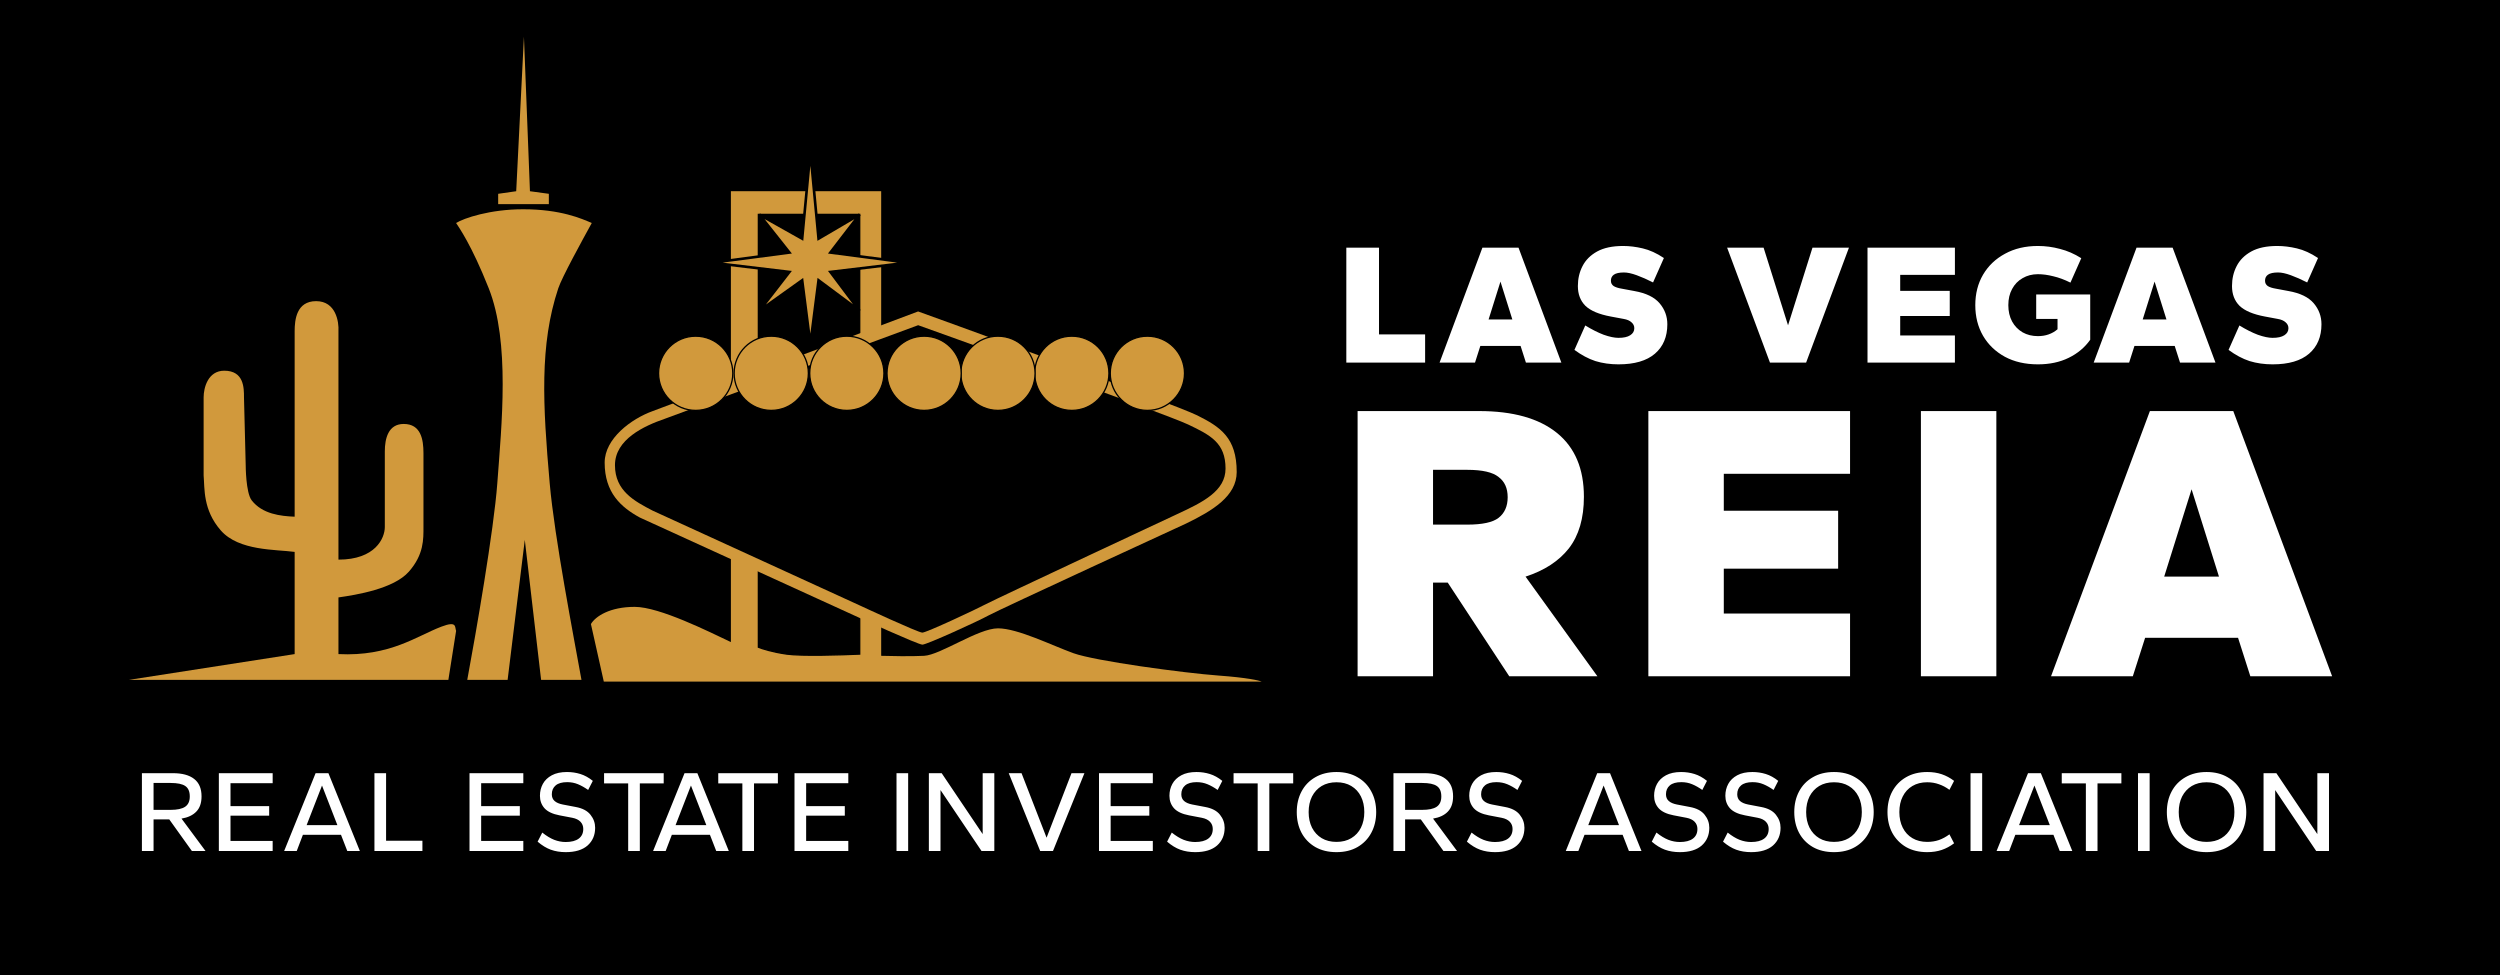
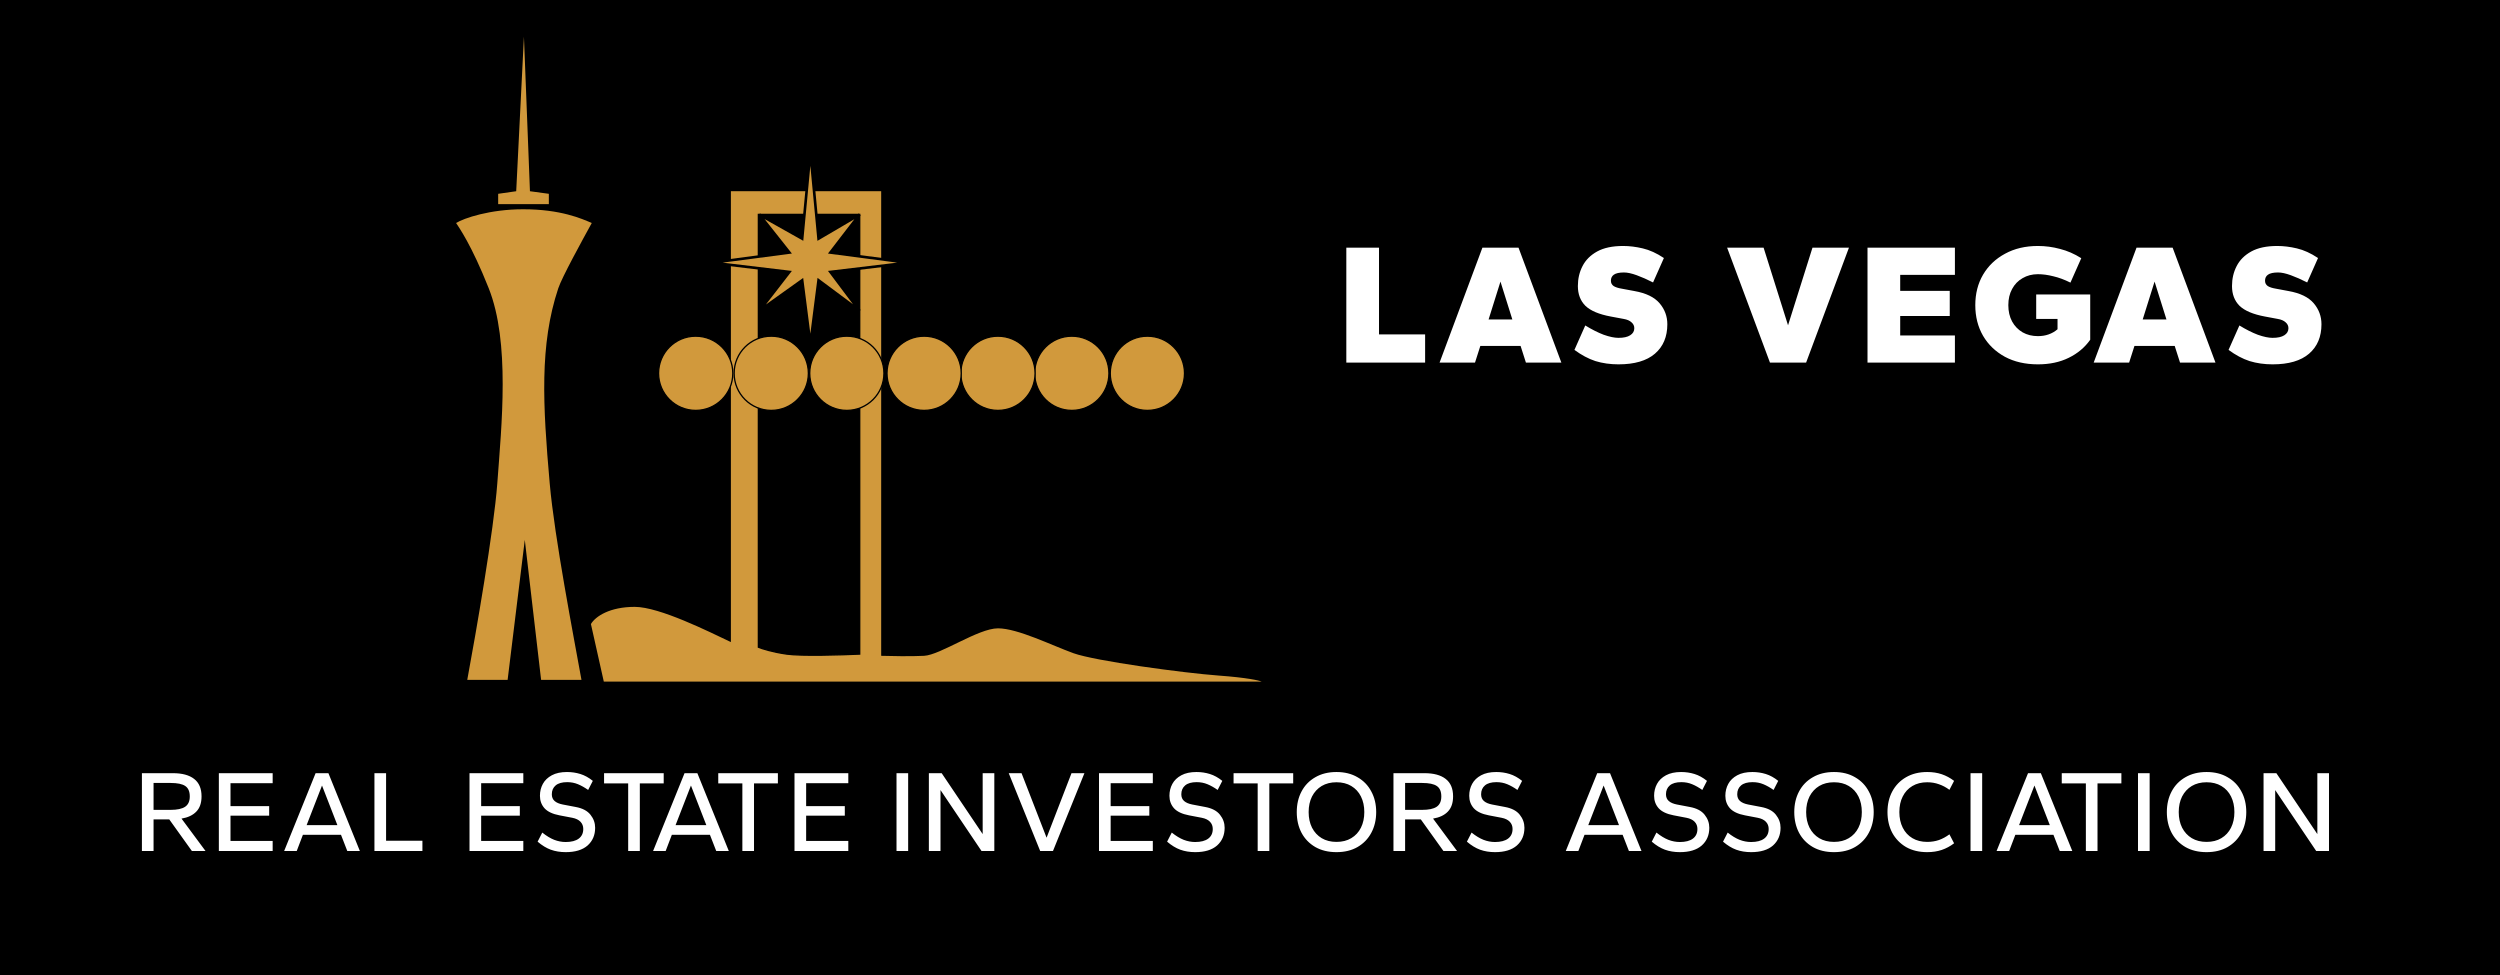
<svg xmlns="http://www.w3.org/2000/svg" width="1889" height="737" viewBox="0 0 1889 737" fill="none">
  <rect width="1889" height="737" fill="black" />
  <path d="M953.269 515H456.232L446.499 471.525C449.96 465.686 460.774 458.548 479.592 458.548C498.308 458.548 535.827 477.365 552.265 485.152V144.494H665.818V495.534C672.523 495.75 688.399 496.053 698.262 495.534C710.59 494.885 739.141 474.77 754.065 474.77C768.989 474.77 794.944 487.747 811.165 493.587C827.387 499.427 894.221 508.511 920.825 510.458C942.108 512.015 951.322 514.135 953.269 515Z" fill="#D1993C" />
  <path d="M594.44 494.235C583.539 492.678 575.623 490.126 573.027 489.044V162.013H649.594V494.235C635.752 494.884 605.341 495.793 594.44 494.235Z" fill="black" stroke="black" />
-   <path d="M746.926 465.036C739.14 469.362 700.207 487.098 696.963 487.098C693.719 487.098 648.298 466.334 648.298 466.334L483.484 391.064C469.208 383.278 456.879 372.247 456.88 349.537C456.88 331.368 476.995 316.444 493.217 310.604L693.719 235.335C693.719 235.335 887.083 305.089 904.602 313.849C922.122 322.609 934.45 330.719 934.45 356.674C934.45 374.843 916.282 385.873 896.167 395.606C896.167 395.606 754.713 460.71 746.926 465.036Z" fill="#D1993C" />
-   <path d="M745.228 456.36C737.696 460.351 700.037 478.014 696.899 478.014C693.761 478.014 649.825 457.557 649.825 457.557L493.216 385.874C479.408 378.689 464.665 370.95 464.666 351.484C464.667 332.017 486.609 321.833 502.301 316.444L693.761 245.717C693.761 245.717 880.802 312.673 897.749 320.756C914.696 328.838 926.014 334.613 926.014 354.079C926.014 370.95 909.047 379.425 889.589 388.406C889.589 388.406 752.76 452.369 745.228 456.36Z" fill="black" />
  <path d="M414.702 154.226H376.419V146.44L390.045 144.493L395.885 27.696L400.427 144.493L414.702 146.44V154.226Z" fill="#D1993C" />
  <path d="M375.77 365.109C373.174 400.408 359.548 478.879 353.059 513.701H383.556L396.534 407.935L408.862 513.701H439.359C433.52 481.258 418.971 406.287 415.351 365.109C410.16 306.062 407.565 260.641 421.84 217.815C424.635 209.43 439.901 181.673 447.071 168.637L447.146 168.501C439.576 165.257 423.786 158.119 395.236 158.119C370.314 158.119 350.464 164.824 344.624 168.501C346.571 171.529 356.176 184.79 369.281 217.815C385.503 258.694 379.014 320.986 375.77 365.109Z" fill="#D1993C" />
  <path d="M596.478 205.487L537.989 198.499L596.478 190.813L573.771 162.162L606.112 180.331L612.305 114.645L618.498 180.331L649.463 162.162L627.443 190.813L685.932 198.499L627.443 205.487L649.463 234.836L618.498 211.776L612.305 259.992L606.112 211.776L573.771 234.836L596.478 205.487Z" fill="#D1993C" stroke="black" stroke-width="2" />
-   <path d="M338.787 513.702H97.404L222.639 494.233V417.018C208.363 415.071 180.462 416.369 166.836 400.796C153.209 385.223 154.723 369.002 153.858 359.268V300.221C153.858 293.083 157.102 280.106 169.431 280.106C184.355 280.106 184.355 293.083 184.355 300.221L185.653 351.482C185.653 351.482 185.653 372.246 190.195 378.086C198.27 388.468 212.04 389.982 222.639 390.414V250.257C222.639 241.824 223.936 227.548 238.86 227.549C253.785 227.549 256.164 243.12 255.731 250.257V422.859C283.633 422.859 290.77 406.638 290.77 398.2V341.102C290.77 331.37 293.366 320.338 305.045 320.338C318.023 320.338 319.97 332.019 319.97 342.399V398.2C319.97 407.287 320.359 418.966 308.939 431.944C297.519 444.921 269.357 449.463 255.731 451.41V494.233C294.663 496.182 314.779 480.612 333.596 473.472C345.444 468.976 343.545 473.688 344.627 476.716L338.787 513.702Z" fill="#D1993C" />
  <circle cx="525.66" cy="282.054" r="28.05" fill="#D1993C" stroke="black" />
  <circle cx="582.76" cy="282.054" r="28.05" fill="#D1993C" stroke="black" />
  <circle cx="866.967" cy="282.054" r="28.05" fill="#D1993C" stroke="black" />
  <circle cx="809.867" cy="282.054" r="28.05" fill="#D1993C" stroke="black" />
  <circle cx="754.063" cy="282.054" r="28.05" fill="#D1993C" stroke="black" />
  <circle cx="698.259" cy="282.054" r="28.05" fill="#D1993C" stroke="black" />
  <circle cx="639.861" cy="282.054" r="28.05" fill="#D1993C" stroke="black" />
  <path d="M107.23 643V584.216H130.638C137.619 584.216 142.958 585.653 146.654 588.528C150.408 591.403 152.286 595.803 152.286 601.728C152.286 606.715 150.966 610.557 148.326 613.256C145.744 615.955 142.019 617.715 137.15 618.536L155.278 643H144.982L127.91 619.152H116.03V643H107.23ZM116.03 611.936H128.966C133.835 611.936 137.443 611.173 139.79 609.648C142.195 608.064 143.398 605.453 143.398 601.816C143.398 598.061 142.254 595.421 139.966 593.896C137.736 592.371 134.07 591.608 128.966 591.608H116.03V611.936ZM165.365 643V584.216H206.021V591.784H174.165V609.12H203.381V616.336H174.165V635.432H206.021V643H165.365ZM214.708 643L238.468 584.216H248.148L271.908 643H262.404L257.652 630.768H228.876L224.212 643H214.708ZM231.692 623.464H254.924L243.308 593.544L231.692 623.464ZM282.924 643V584.216H291.724V635.256H319.18V643H282.924ZM354.764 643V584.216H395.42V591.784H363.564V609.12H392.78V616.336H363.564V635.432H395.42V643H354.764ZM427.428 643.88C423.321 643.88 419.567 643.264 416.164 642.032C412.82 640.8 409.505 638.776 406.22 635.96L409.74 629.096C412.908 631.619 415.9 633.437 418.716 634.552C421.591 635.667 424.495 636.224 427.428 636.224C431.711 636.224 434.996 635.373 437.284 633.672C439.572 631.971 440.716 629.536 440.716 626.368C440.716 624.197 440.012 622.379 438.604 620.912C437.196 619.445 435.143 618.448 432.444 617.92L422.764 616.072C417.543 615.075 413.759 613.285 411.412 610.704C409.124 608.123 407.98 604.984 407.98 601.288C407.98 598.003 408.713 595.011 410.18 592.312C411.647 589.613 413.905 587.443 416.956 585.8C420.007 584.157 423.82 583.336 428.396 583.336C431.916 583.336 435.289 583.835 438.516 584.832C441.743 585.829 444.881 587.56 447.932 590.024L444.412 596.888C441.831 595.069 439.279 593.632 436.756 592.576C434.233 591.52 431.505 590.992 428.572 590.992C424.7 590.992 421.796 591.813 419.86 593.456C417.924 595.099 416.956 597.328 416.956 600.144C416.956 602.315 417.66 604.016 419.068 605.248C420.476 606.48 422.529 607.36 425.228 607.888L434.908 609.736C440.071 610.675 443.825 612.64 446.172 615.632C448.519 618.565 449.692 621.851 449.692 625.488C449.692 631.003 447.785 635.461 443.972 638.864C440.159 642.208 434.644 643.88 427.428 643.88ZM474.652 643V591.96H456.436V584.216H501.492V591.96H483.452V643H474.652ZM493.479 643L517.239 584.216H526.919L550.679 643H541.175L536.423 630.768H507.647L502.983 643H493.479ZM510.463 623.464H533.695L522.079 593.544L510.463 623.464ZM560.93 643V591.96H542.714V584.216H587.77V591.96H569.73V643H560.93ZM600.322 643V584.216H640.978V591.784H609.122V609.12H638.338V616.336H609.122V635.432H640.978V643H600.322ZM677.404 643V584.216H686.204V643H677.404ZM701.852 643V584.216H711.532L742.508 630.24V584.216H751.308V643H741.628L710.652 596.976V643H701.852ZM785.956 643L762.196 584.216H771.876L790.796 632.968L809.628 584.216H819.396L795.636 643H785.956ZM830.411 643V584.216H871.067V591.784H839.211V609.12H868.427V616.336H839.211V635.432H871.067V643H830.411ZM903.075 643.88C898.968 643.88 895.213 643.264 891.811 642.032C888.467 640.8 885.152 638.776 881.867 635.96L885.387 629.096C888.555 631.619 891.547 633.437 894.363 634.552C897.237 635.667 900.141 636.224 903.075 636.224C907.357 636.224 910.643 635.373 912.931 633.672C915.219 631.971 916.363 629.536 916.363 626.368C916.363 624.197 915.659 622.379 914.251 620.912C912.843 619.445 910.789 618.448 908.091 617.92L898.411 616.072C893.189 615.075 889.405 613.285 887.059 610.704C884.771 608.123 883.627 604.984 883.627 601.288C883.627 598.003 884.36 595.011 885.827 592.312C887.293 589.613 889.552 587.443 892.603 585.8C895.653 584.157 899.467 583.336 904.043 583.336C907.563 583.336 910.936 583.835 914.163 584.832C917.389 585.829 920.528 587.56 923.579 590.024L920.059 596.888C917.477 595.069 914.925 593.632 912.403 592.576C909.88 591.52 907.152 590.992 904.219 590.992C900.347 590.992 897.443 591.813 895.507 593.456C893.571 595.099 892.603 597.328 892.603 600.144C892.603 602.315 893.307 604.016 894.715 605.248C896.123 606.48 898.176 607.36 900.875 607.888L910.555 609.736C915.717 610.675 919.472 612.64 921.819 615.632C924.165 618.565 925.339 621.851 925.339 625.488C925.339 631.003 923.432 635.461 919.619 638.864C915.805 642.208 910.291 643.88 903.075 643.88ZM950.299 643V591.96H932.083V584.216H977.139V591.96H959.099V643H950.299ZM1009.84 643.88C1003.68 643.88 998.341 642.589 993.824 640.008C989.307 637.368 985.845 633.789 983.44 629.272C981.035 624.696 979.832 619.475 979.832 613.608C979.832 607.741 981.035 602.549 983.44 598.032C985.845 593.456 989.307 589.877 993.824 587.296C998.341 584.656 1003.68 583.336 1009.84 583.336C1016 583.336 1021.31 584.656 1025.77 587.296C1030.29 589.877 1033.75 593.456 1036.15 598.032C1038.62 602.549 1039.85 607.741 1039.85 613.608C1039.85 619.475 1038.62 624.696 1036.15 629.272C1033.75 633.789 1030.29 637.368 1025.77 640.008C1021.31 642.589 1016 643.88 1009.84 643.88ZM1009.84 636.136C1014.18 636.136 1017.91 635.197 1021.02 633.32C1024.18 631.443 1026.62 628.803 1028.32 625.4C1030.02 621.997 1030.87 618.067 1030.87 613.608C1030.87 609.149 1030.02 605.219 1028.32 601.816C1026.62 598.413 1024.18 595.773 1021.02 593.896C1017.91 592.019 1014.18 591.08 1009.84 591.08C1005.56 591.08 1001.83 592.019 998.664 593.896C995.555 595.773 993.12 598.413 991.36 601.816C989.659 605.219 988.808 609.149 988.808 613.608C988.808 618.067 989.659 621.997 991.36 625.4C993.12 628.803 995.555 631.443 998.664 633.32C1001.83 635.197 1005.56 636.136 1009.84 636.136ZM1052.9 643V584.216H1076.3C1083.29 584.216 1088.62 585.653 1092.32 588.528C1096.07 591.403 1097.95 595.803 1097.95 601.728C1097.95 606.715 1096.63 610.557 1093.99 613.256C1091.41 615.955 1087.69 617.715 1082.82 618.536L1100.94 643H1090.65L1073.58 619.152H1061.7V643H1052.9ZM1061.7 611.936H1074.63C1079.5 611.936 1083.11 611.173 1085.46 609.648C1087.86 608.064 1089.06 605.453 1089.06 601.816C1089.06 598.061 1087.92 595.421 1085.63 593.896C1083.4 592.371 1079.74 591.608 1074.63 591.608H1061.7V611.936ZM1129.6 643.88C1125.49 643.88 1121.74 643.264 1118.34 642.032C1114.99 640.8 1111.68 638.776 1108.39 635.96L1111.91 629.096C1115.08 631.619 1118.07 633.437 1120.89 634.552C1123.76 635.667 1126.67 636.224 1129.6 636.224C1133.88 636.224 1137.17 635.373 1139.46 633.672C1141.74 631.971 1142.89 629.536 1142.89 626.368C1142.89 624.197 1142.18 622.379 1140.78 620.912C1139.37 619.445 1137.31 618.448 1134.62 617.92L1124.94 616.072C1119.71 615.075 1115.93 613.285 1113.58 610.704C1111.3 608.123 1110.15 604.984 1110.15 601.288C1110.15 598.003 1110.88 595.011 1112.35 592.312C1113.82 589.613 1116.08 587.443 1119.13 585.8C1122.18 584.157 1125.99 583.336 1130.57 583.336C1134.09 583.336 1137.46 583.835 1140.69 584.832C1143.91 585.829 1147.05 587.56 1150.1 590.024L1146.58 596.888C1144 595.069 1141.45 593.632 1138.93 592.576C1136.4 591.52 1133.68 590.992 1130.74 590.992C1126.87 590.992 1123.97 591.813 1122.03 593.456C1120.1 595.099 1119.13 597.328 1119.13 600.144C1119.13 602.315 1119.83 604.016 1121.24 605.248C1122.65 606.48 1124.7 607.36 1127.4 607.888L1137.08 609.736C1142.24 610.675 1146 612.64 1148.34 615.632C1150.69 618.565 1151.86 621.851 1151.86 625.488C1151.86 631.003 1149.96 635.461 1146.14 638.864C1142.33 642.208 1136.82 643.88 1129.6 643.88ZM1183.1 643L1206.86 584.216H1216.54L1240.3 643H1230.8L1226.05 630.768H1197.27L1192.61 643H1183.1ZM1200.09 623.464H1223.32L1211.7 593.544L1200.09 623.464ZM1269.29 643.88C1265.18 643.88 1261.42 643.264 1258.02 642.032C1254.68 640.8 1251.36 638.776 1248.08 635.96L1251.6 629.096C1254.77 631.619 1257.76 633.437 1260.57 634.552C1263.45 635.667 1266.35 636.224 1269.29 636.224C1273.57 636.224 1276.85 635.373 1279.14 633.672C1281.43 631.971 1282.57 629.536 1282.57 626.368C1282.57 624.197 1281.87 622.379 1280.46 620.912C1279.05 619.445 1277 618.448 1274.3 617.92L1264.62 616.072C1259.4 615.075 1255.62 613.285 1253.27 610.704C1250.98 608.123 1249.84 604.984 1249.84 601.288C1249.84 598.003 1250.57 595.011 1252.04 592.312C1253.5 589.613 1255.76 587.443 1258.81 585.8C1261.86 584.157 1265.68 583.336 1270.25 583.336C1273.77 583.336 1277.15 583.835 1280.37 584.832C1283.6 585.829 1286.74 587.56 1289.79 590.024L1286.27 596.888C1283.69 595.069 1281.14 593.632 1278.61 592.576C1276.09 591.52 1273.36 590.992 1270.43 590.992C1266.56 590.992 1263.65 591.813 1261.72 593.456C1259.78 595.099 1258.81 597.328 1258.81 600.144C1258.81 602.315 1259.52 604.016 1260.93 605.248C1262.33 606.48 1264.39 607.36 1267.09 607.888L1276.77 609.736C1281.93 610.675 1285.68 612.64 1288.03 615.632C1290.38 618.565 1291.55 621.851 1291.55 625.488C1291.55 631.003 1289.64 635.461 1285.83 638.864C1282.02 642.208 1276.5 643.88 1269.29 643.88ZM1323.12 643.88C1319.02 643.88 1315.26 643.264 1311.86 642.032C1308.52 640.8 1305.2 638.776 1301.92 635.96L1305.44 629.096C1308.6 631.619 1311.6 633.437 1314.41 634.552C1317.29 635.667 1320.19 636.224 1323.12 636.224C1327.41 636.224 1330.69 635.373 1332.98 633.672C1335.27 631.971 1336.41 629.536 1336.41 626.368C1336.41 624.197 1335.71 622.379 1334.3 620.912C1332.89 619.445 1330.84 618.448 1328.14 617.92L1318.46 616.072C1313.24 615.075 1309.45 613.285 1307.11 610.704C1304.82 608.123 1303.68 604.984 1303.68 601.288C1303.68 598.003 1304.41 595.011 1305.88 592.312C1307.34 589.613 1309.6 587.443 1312.65 585.8C1315.7 584.157 1319.52 583.336 1324.09 583.336C1327.61 583.336 1330.98 583.835 1334.21 584.832C1337.44 585.829 1340.58 587.56 1343.63 590.024L1340.11 596.888C1337.53 595.069 1334.97 593.632 1332.45 592.576C1329.93 591.52 1327.2 590.992 1324.27 590.992C1320.4 590.992 1317.49 591.813 1315.56 593.456C1313.62 595.099 1312.65 597.328 1312.65 600.144C1312.65 602.315 1313.36 604.016 1314.76 605.248C1316.17 606.48 1318.22 607.36 1320.92 607.888L1330.6 609.736C1335.77 610.675 1339.52 612.64 1341.87 615.632C1344.21 618.565 1345.39 621.851 1345.39 625.488C1345.39 631.003 1343.48 635.461 1339.67 638.864C1335.85 642.208 1330.34 643.88 1323.12 643.88ZM1385.76 643.88C1379.6 643.88 1374.26 642.589 1369.75 640.008C1365.23 637.368 1361.77 633.789 1359.36 629.272C1356.96 624.696 1355.75 619.475 1355.75 613.608C1355.75 607.741 1356.96 602.549 1359.36 598.032C1361.77 593.456 1365.23 589.877 1369.75 587.296C1374.26 584.656 1379.6 583.336 1385.76 583.336C1391.92 583.336 1397.23 584.656 1401.69 587.296C1406.21 589.877 1409.67 593.456 1412.07 598.032C1414.54 602.549 1415.77 607.741 1415.77 613.608C1415.77 619.475 1414.54 624.696 1412.07 629.272C1409.67 633.789 1406.21 637.368 1401.69 640.008C1397.23 642.589 1391.92 643.88 1385.76 643.88ZM1385.76 636.136C1390.1 636.136 1393.83 635.197 1396.94 633.32C1400.11 631.443 1402.54 628.803 1404.24 625.4C1405.94 621.997 1406.79 618.067 1406.79 613.608C1406.79 609.149 1405.94 605.219 1404.24 601.816C1402.54 598.413 1400.11 595.773 1396.94 593.896C1393.83 592.019 1390.1 591.08 1385.76 591.08C1381.48 591.08 1377.75 592.019 1374.59 593.896C1371.48 595.773 1369.04 598.413 1367.28 601.816C1365.58 605.219 1364.73 609.149 1364.73 613.608C1364.73 618.067 1365.58 621.997 1367.28 625.4C1369.04 628.803 1371.48 631.443 1374.59 633.32C1377.75 635.197 1381.48 636.136 1385.76 636.136ZM1456.19 643.88C1450.03 643.88 1444.69 642.589 1440.17 640.008C1435.71 637.368 1432.25 633.789 1429.79 629.272C1427.38 624.696 1426.18 619.475 1426.18 613.608C1426.18 607.741 1427.38 602.549 1429.79 598.032C1432.25 593.456 1435.71 589.877 1440.17 587.296C1444.69 584.656 1450.03 583.336 1456.19 583.336C1460.23 583.336 1463.9 583.893 1467.19 585.008C1470.47 586.123 1473.58 587.795 1476.51 590.024L1472.99 596.8C1470.47 594.923 1467.83 593.515 1465.07 592.576C1462.32 591.579 1459.35 591.08 1456.19 591.08C1451.9 591.08 1448.18 592.019 1445.01 593.896C1441.84 595.773 1439.41 598.413 1437.71 601.816C1436 605.16 1435.15 609.091 1435.15 613.608C1435.15 618.067 1436 621.997 1437.71 625.4C1439.41 628.803 1441.84 631.443 1445.01 633.32C1448.18 635.197 1451.9 636.136 1456.19 636.136C1459.35 636.136 1462.32 635.667 1465.07 634.728C1467.83 633.731 1470.47 632.293 1472.99 630.416L1476.51 637.192C1473.58 639.421 1470.47 641.093 1467.19 642.208C1463.9 643.323 1460.23 643.88 1456.19 643.88ZM1488.93 643V584.216H1497.73V643H1488.93ZM1508.62 643L1532.38 584.216H1542.06L1565.82 643H1556.32L1551.57 630.768H1522.79L1518.13 643H1508.62ZM1525.61 623.464H1548.84L1537.22 593.544L1525.61 623.464ZM1576.08 643V591.96H1557.86V584.216H1602.92V591.96H1584.88V643H1576.08ZM1615.47 643V584.216H1624.27V643H1615.47ZM1667.28 643.88C1661.12 643.88 1655.78 642.589 1651.27 640.008C1646.75 637.368 1643.29 633.789 1640.88 629.272C1638.48 624.696 1637.27 619.475 1637.27 613.608C1637.27 607.741 1638.48 602.549 1640.88 598.032C1643.29 593.456 1646.75 589.877 1651.27 587.296C1655.78 584.656 1661.12 583.336 1667.28 583.336C1673.44 583.336 1678.75 584.656 1683.21 587.296C1687.73 589.877 1691.19 593.456 1693.59 598.032C1696.06 602.549 1697.29 607.741 1697.29 613.608C1697.29 619.475 1696.06 624.696 1693.59 629.272C1691.19 633.789 1687.73 637.368 1683.21 640.008C1678.75 642.589 1673.44 643.88 1667.28 643.88ZM1667.28 636.136C1671.62 636.136 1675.35 635.197 1678.46 633.32C1681.63 631.443 1684.06 628.803 1685.76 625.4C1687.46 621.997 1688.31 618.067 1688.31 613.608C1688.31 609.149 1687.46 605.219 1685.76 601.816C1684.06 598.413 1681.63 595.773 1678.46 593.896C1675.35 592.019 1671.62 591.08 1667.28 591.08C1663 591.08 1659.27 592.019 1656.11 593.896C1653 595.773 1650.56 598.413 1648.8 601.816C1647.1 605.219 1646.25 609.149 1646.25 613.608C1646.25 618.067 1647.1 621.997 1648.8 625.4C1650.56 628.803 1653 631.443 1656.11 633.32C1659.27 635.197 1663 636.136 1667.28 636.136ZM1710.34 643V584.216H1720.02L1750.99 630.24V584.216H1759.79V643H1750.11L1719.14 596.976V643H1710.34Z" fill="white" />
-   <path d="M1025.8 511V310.6H1117.6C1143.2 310.6 1162.8 316.1 1176.4 327.1C1190 338.1 1196.8 354.2 1196.8 375.4C1196.8 391.6 1193 404.6 1185.4 414.4C1177.8 424 1166.9 431.1 1152.7 435.7L1207 511H1140.4L1093.9 440.2H1082.8V511H1025.8ZM1082.8 396.4H1108.6C1120 396.4 1127.9 394.7 1132.3 391.3C1136.9 387.7 1139.2 382.5 1139.2 375.7C1139.2 368.9 1136.9 363.8 1132.3 360.4C1127.9 356.8 1120 355 1108.6 355H1082.8V396.4ZM1245.5 511V310.6H1397.9V358H1302.5V385.9H1388.9V429.7H1302.5V463.6H1397.9V511H1245.5ZM1451.44 511V310.6H1508.44V511H1451.44ZM1549.76 511L1624.46 310.6H1687.46L1762.16 511H1700.36L1691.06 481.9H1620.86L1611.56 511H1549.76ZM1635.26 435.7H1676.66L1655.96 369.7L1635.26 435.7Z" fill="white" />
  <path d="M1017.28 274V187.16H1041.98V252.68H1076.82V274H1017.28ZM1087.73 274L1120.1 187.16H1147.4L1179.77 274H1152.99L1148.96 261.39H1118.54L1114.51 274H1087.73ZM1124.78 241.37H1142.72L1133.75 212.77L1124.78 241.37ZM1222.92 275.3C1216.68 275.3 1210.88 274.477 1205.5 272.83C1200.22 271.097 1194.93 268.28 1189.64 264.38L1197.83 245.92C1202.77 248.953 1207.41 251.293 1211.74 252.94C1216.16 254.5 1219.89 255.28 1222.92 255.28C1226.82 255.28 1229.77 254.63 1231.76 253.33C1233.84 252.03 1234.88 250.253 1234.88 248C1234.88 246.267 1234.19 244.793 1232.8 243.58C1231.42 242.28 1229.42 241.413 1226.82 240.98L1217.07 239.16C1208.23 237.513 1201.86 234.827 1197.96 231.1C1194.15 227.287 1192.24 222.303 1192.24 216.15C1192.24 210.603 1193.41 205.577 1195.75 201.07C1198.09 196.477 1201.78 192.793 1206.8 190.02C1211.83 187.247 1218.37 185.86 1226.43 185.86C1231.2 185.86 1236.14 186.467 1241.25 187.68C1246.45 188.893 1251.78 191.32 1257.24 194.96L1249.05 213.42C1244.63 211.167 1240.52 209.347 1236.7 207.96C1232.89 206.573 1229.68 205.88 1227.08 205.88C1223.53 205.88 1220.97 206.443 1219.41 207.57C1217.94 208.61 1217.2 210.127 1217.2 212.12C1217.2 213.853 1217.9 215.197 1219.28 216.15C1220.67 217.017 1222.66 217.667 1225.26 218.1L1235.01 219.92C1243.77 221.48 1250.09 224.557 1253.99 229.15C1257.89 233.743 1259.84 239.03 1259.84 245.01C1259.84 254.457 1256.72 261.867 1250.48 267.24C1244.24 272.613 1235.06 275.3 1222.92 275.3ZM1337.39 274L1305.02 187.16H1332.58L1351.04 245.79L1369.5 187.16H1397.06L1364.69 274H1337.39ZM1411.09 274V187.16H1477.13V207.7H1435.79V219.79H1473.23V238.77H1435.79V253.46H1477.13V274H1411.09ZM1539.85 275.3C1530.31 275.3 1521.99 273.393 1514.89 269.58C1507.78 265.68 1502.28 260.393 1498.38 253.72C1494.48 246.96 1492.53 239.247 1492.53 230.58C1492.53 221.913 1494.48 214.243 1498.38 207.57C1502.36 200.81 1507.91 195.523 1515.02 191.71C1522.12 187.81 1530.4 185.86 1539.85 185.86C1545.48 185.86 1551.03 186.597 1556.49 188.07C1562.03 189.457 1567.41 191.797 1572.61 195.09L1564.42 213.55C1559.91 211.297 1555.58 209.693 1551.42 208.74C1547.34 207.7 1543.49 207.18 1539.85 207.18C1535.51 207.18 1531.66 208.177 1528.28 210.17C1524.9 212.077 1522.25 214.807 1520.35 218.36C1518.44 221.827 1517.49 225.9 1517.49 230.58C1517.49 235.26 1518.44 239.377 1520.35 242.93C1522.25 246.397 1524.9 249.127 1528.28 251.12C1531.66 253.027 1535.51 253.98 1539.85 253.98C1542.79 253.98 1545.48 253.547 1547.91 252.68C1550.42 251.813 1552.67 250.513 1554.67 248.78V240.98H1538.55V222.52H1579.37V256.71C1575.29 262.517 1569.88 267.067 1563.12 270.36C1556.44 273.653 1548.69 275.3 1539.85 275.3ZM1581.98 274L1614.35 187.16H1641.65L1674.02 274H1647.24L1643.21 261.39H1612.79L1608.76 274H1581.98ZM1619.03 241.37H1636.97L1628 212.77L1619.03 241.37ZM1717.18 275.3C1710.94 275.3 1705.13 274.477 1699.76 272.83C1694.47 271.097 1689.18 268.28 1683.9 264.38L1692.09 245.92C1697.03 248.953 1701.66 251.293 1706 252.94C1710.42 254.5 1714.14 255.28 1717.18 255.28C1721.08 255.28 1724.02 254.63 1726.02 253.33C1728.1 252.03 1729.14 250.253 1729.14 248C1729.14 246.267 1728.44 244.793 1727.06 243.58C1725.67 242.28 1723.68 241.413 1721.08 240.98L1711.33 239.16C1702.49 237.513 1696.12 234.827 1692.22 231.1C1688.4 227.287 1686.5 222.303 1686.5 216.15C1686.5 210.603 1687.67 205.577 1690.01 201.07C1692.35 196.477 1696.03 192.793 1701.06 190.02C1706.08 187.247 1712.63 185.86 1720.69 185.86C1725.45 185.86 1730.39 186.467 1735.51 187.68C1740.71 188.893 1746.04 191.32 1751.5 194.96L1743.31 213.42C1738.89 211.167 1734.77 209.347 1730.96 207.96C1727.14 206.573 1723.94 205.88 1721.34 205.88C1717.78 205.88 1715.23 206.443 1713.67 207.57C1712.19 208.61 1711.46 210.127 1711.46 212.12C1711.46 213.853 1712.15 215.197 1713.54 216.15C1714.92 217.017 1716.92 217.667 1719.52 218.1L1729.27 219.92C1738.02 221.48 1744.35 224.557 1748.25 229.15C1752.15 233.743 1754.1 239.03 1754.1 245.01C1754.1 254.457 1750.98 261.867 1744.74 267.24C1738.5 272.613 1729.31 275.3 1717.18 275.3Z" fill="white" />
</svg>